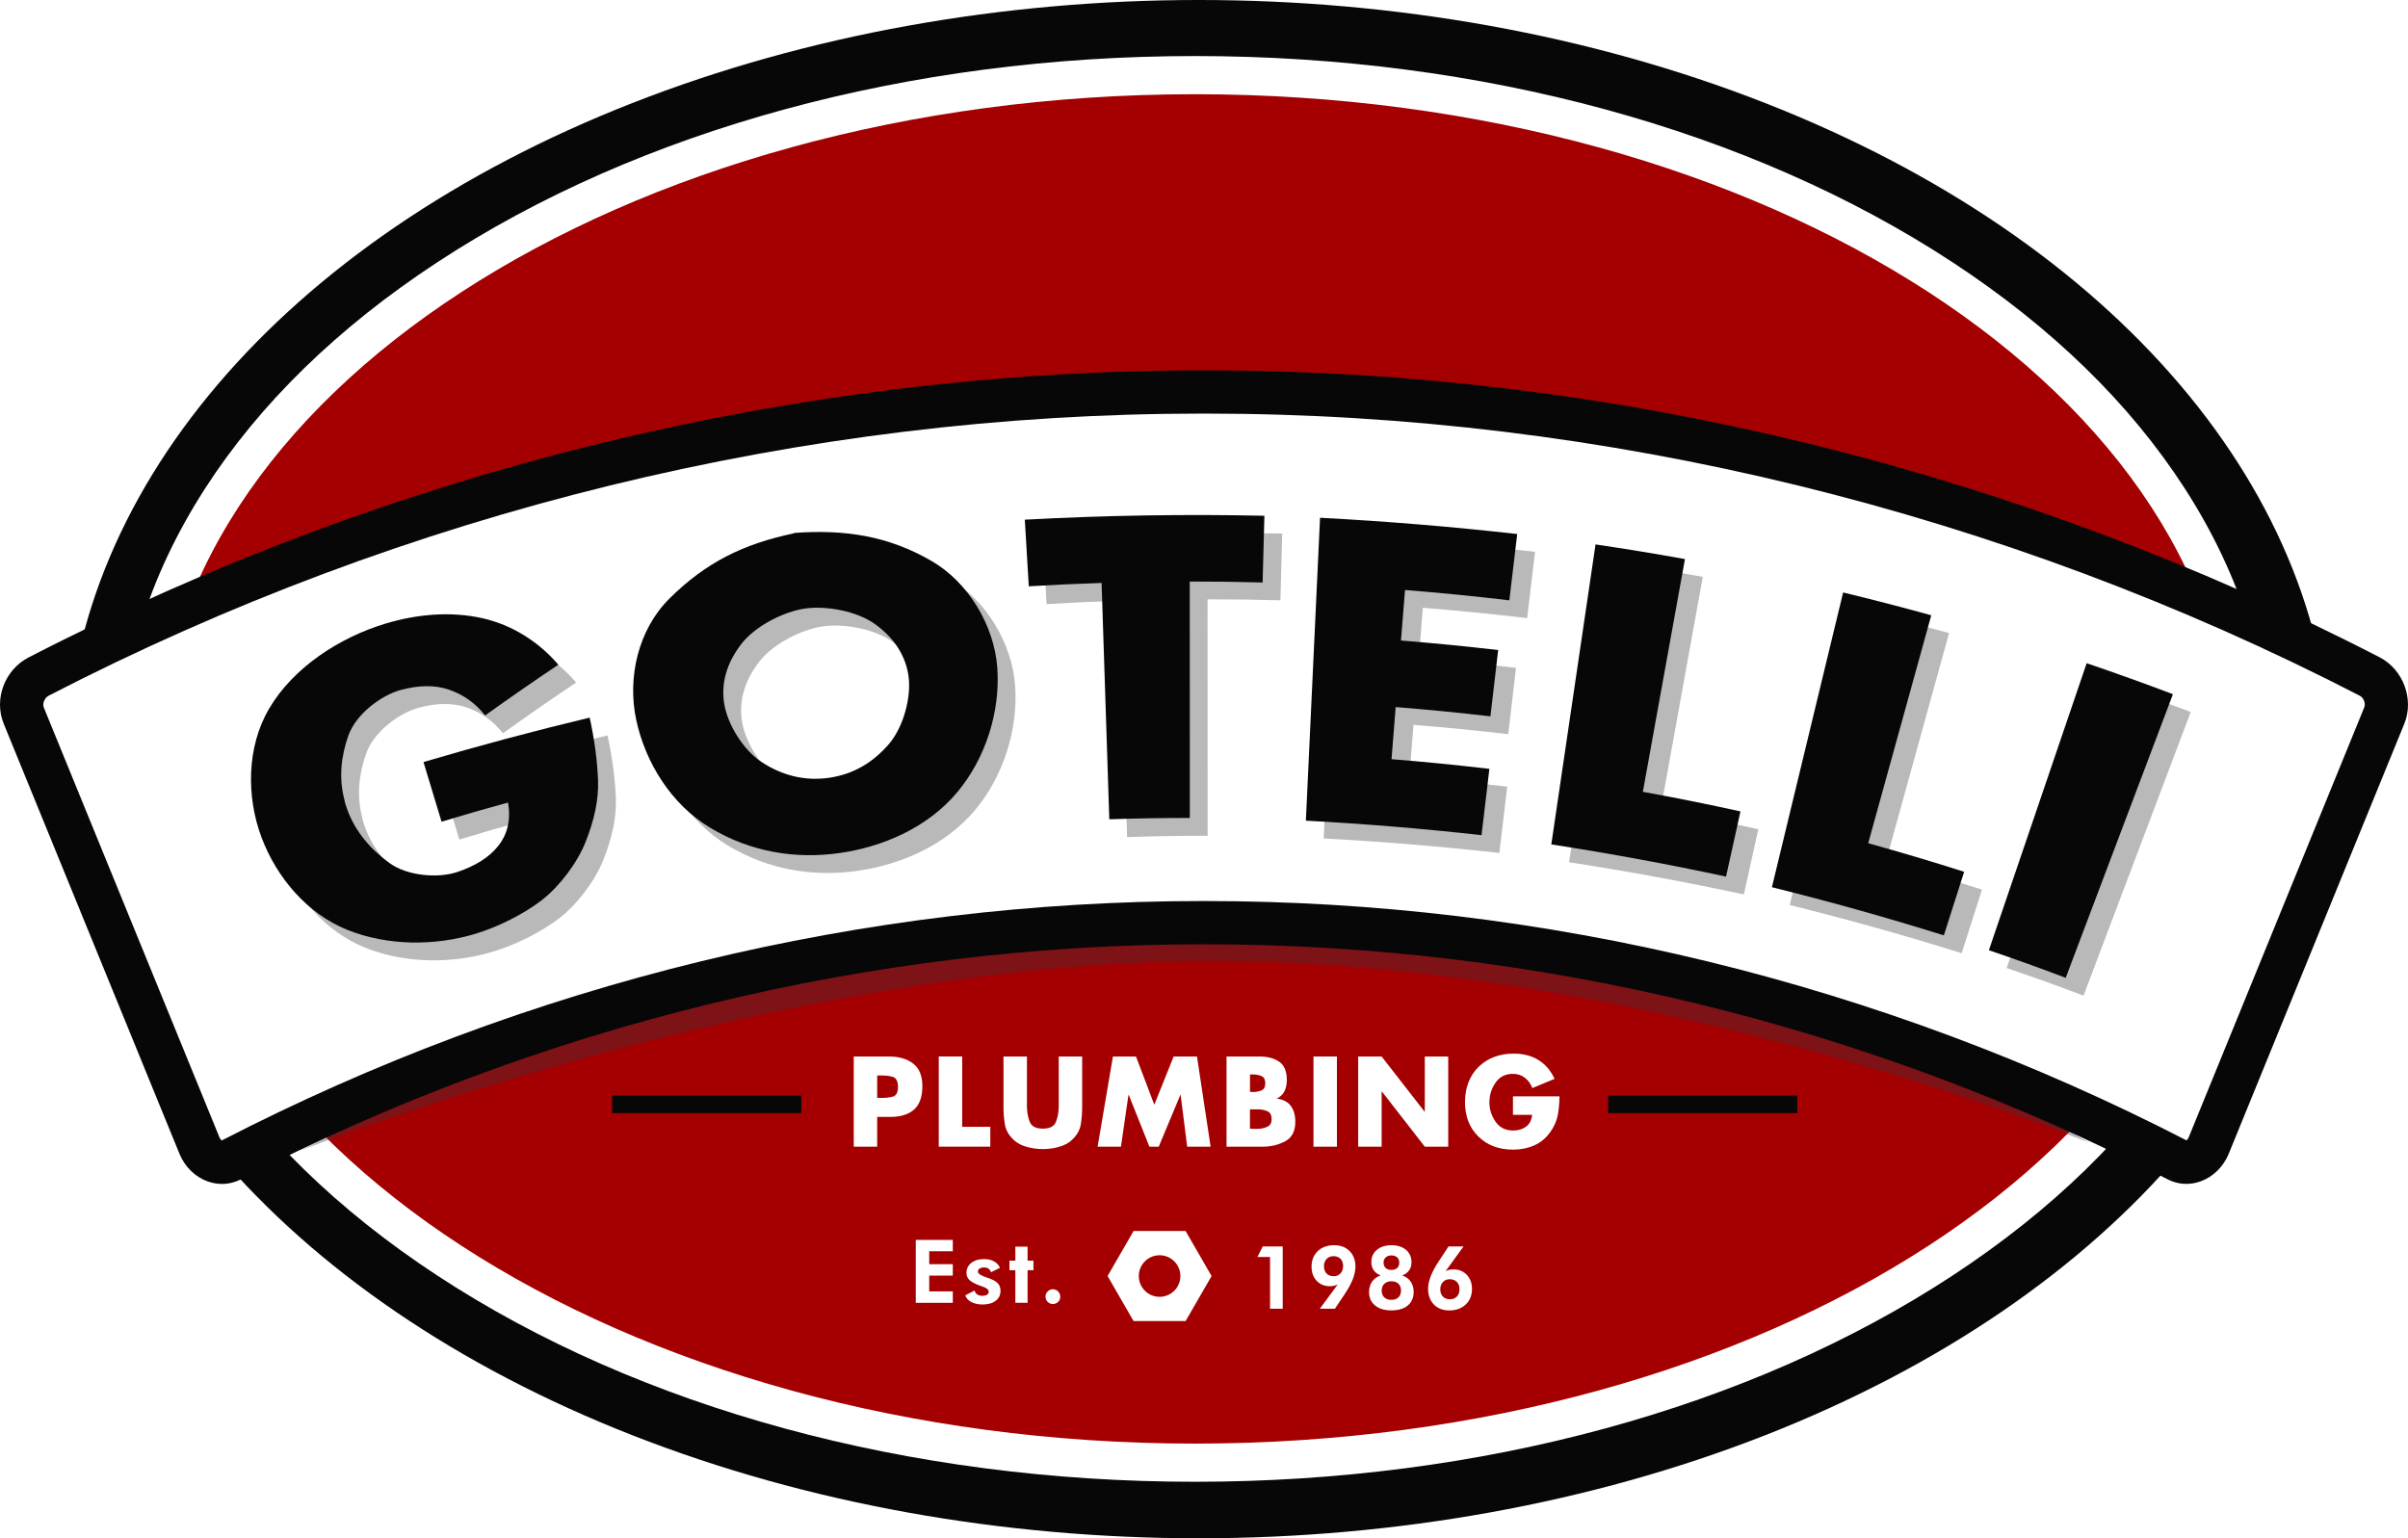
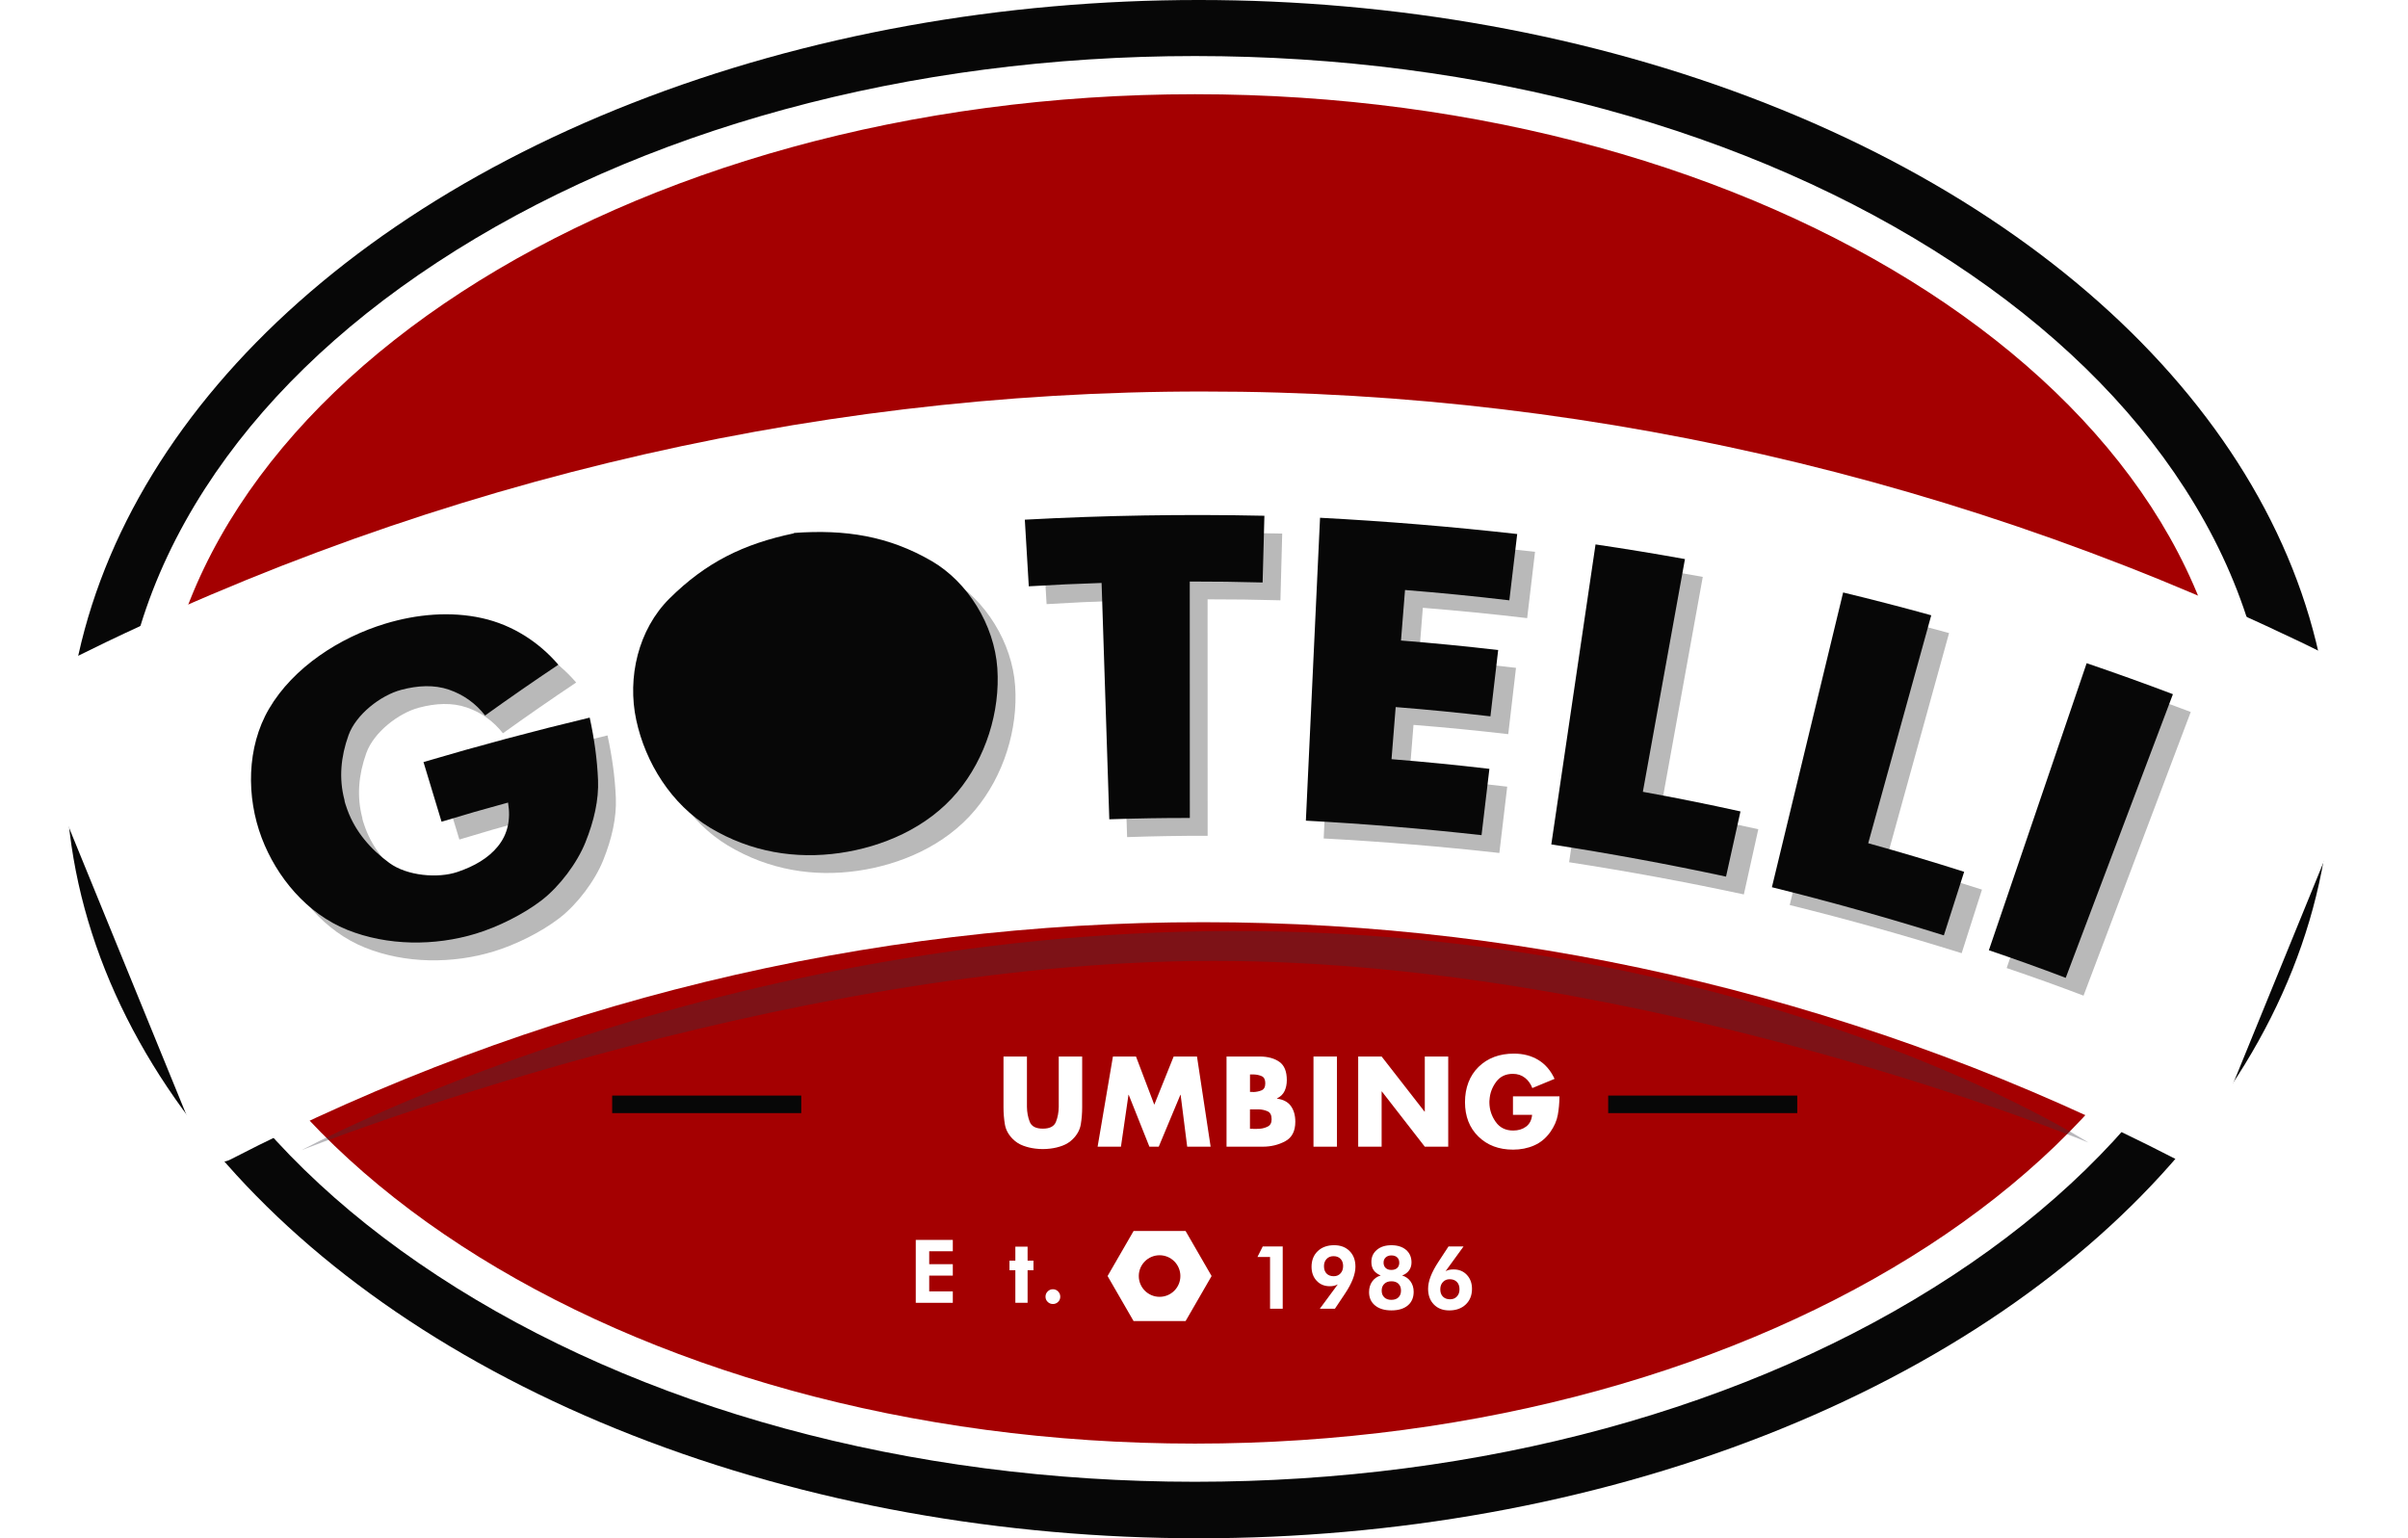
<svg xmlns="http://www.w3.org/2000/svg" viewBox="0 0 946.29 604.59">
  <defs>
    <style>.cls-1{fill:#343641;opacity:.35;}.cls-1,.cls-2,.cls-3,.cls-4,.cls-5,.cls-6,.cls-7,.cls-8{stroke-width:0px;}.cls-9{filter:url(#drop-shadow-3);}.cls-2{fill-rule:evenodd;}.cls-2,.cls-8{fill:#fff;}.cls-10{isolation:isolate;}.cls-3{filter:url(#drop-shadow-2);}.cls-3,.cls-4,.cls-7{fill:#070707;}.cls-4{filter:url(#drop-shadow-1);}.cls-11{mix-blend-mode:multiply;opacity:.4;}.cls-5{fill:#4f4f4f;}.cls-6{fill:#a40001;}</style>
    <filter id="drop-shadow-1">
      <feOffset dx="3.6" dy="3.6" />
      <feGaussianBlur result="blur" stdDeviation="0" />
      <feFlood flood-color="#000" flood-opacity=".35" />
      <feComposite in2="blur" operator="in" />
      <feComposite in="SourceGraphic" />
    </filter>
    <filter id="drop-shadow-2">
      <feOffset dx="3.6" dy="3.6" />
      <feGaussianBlur result="blur-2" stdDeviation="0" />
      <feFlood flood-color="#000" flood-opacity=".35" />
      <feComposite in2="blur-2" operator="in" />
      <feComposite in="SourceGraphic" />
    </filter>
    <filter id="drop-shadow-3">
      <feOffset dx="3.6" dy="3.6" />
      <feGaussianBlur result="blur-3" stdDeviation="0" />
      <feFlood flood-color="#000" flood-opacity=".35" />
      <feComposite in2="blur-3" operator="in" />
      <feComposite in="SourceGraphic" />
    </filter>
  </defs>
  <g class="cls-10">
    <g id="Layer_2">
      <g id="Layer_7">
        <ellipse class="cls-7" cx="471.08" cy="302.3" rx="445.19" ry="302.3" />
        <ellipse class="cls-6" cx="469.8" cy="301.74" rx="413.77" ry="273.65" />
        <path class="cls-8" d="M469.58,582.39c-112.38,0-218.14-28.8-297.8-81.1-39.02-25.62-69.71-55.53-91.2-88.88-22.45-34.85-33.83-71.93-33.83-110.2s11.38-75.35,33.83-110.2c21.49-33.36,52.17-63.26,91.2-88.88C251.43,50.83,357.19,22.03,469.58,22.03s218.14,28.8,297.8,81.1c39.02,25.62,69.71,55.53,91.2,88.88,22.45,34.85,33.83,71.93,33.83,110.2s-11.38,75.35-33.83,110.2c-21.49,33.36-52.17,63.26-91.2,88.88-79.65,52.3-185.41,81.1-297.8,81.1ZM469.58,37.03c-224.88,0-407.83,118.96-407.83,265.18s182.95,265.18,407.83,265.18,407.83-118.96,407.83-265.18S694.45,37.03,469.58,37.03Z" />
        <path class="cls-1" d="M118.5,452.07s157.15-85.61,364.81-86.14,337.41,83.14,337.41,83.14c0,0-172.71-71.41-343.94-71.41s-358.28,74.41-358.28,74.41Z" />
        <rect class="cls-4" x="236.97" y="427" width="74.3" height="6.89" />
        <rect class="cls-3" x="628.38" y="427" width="74.3" height="6.89" />
        <g class="cls-9">
-           <path class="cls-8" d="M331.9,411.65h14.1c3.82.03,6.92.97,9.31,2.82,2.38,1.85,3.57,4.81,3.57,8.88s-1.09,7.21-3.27,9.14c-2.18,1.93-5.27,2.89-9.28,2.89h-5.22v11.7h-9.21v-35.44ZM341.11,427.91h1.55c1.66.03,3.18-.13,4.56-.49,1.38-.36,2.07-1.62,2.07-3.78s-.66-3.57-1.97-3.96c-1.32-.4-2.87-.59-4.65-.59h-1.55v8.84Z" />
-           <path class="cls-8" d="M374.53,439.28h11.04v7.8h-20.26v-35.44h9.21v27.64Z" />
          <path class="cls-8" d="M421.67,411.65v19.93c0,2.32-.18,4.56-.54,6.72s-1.42,4.11-3.17,5.83c-1.13,1.13-2.47,1.98-4.02,2.56s-3.14.96-4.77,1.15c-.5.06-1,.11-1.5.14-.5.03-.99.05-1.46.05s-.96-.02-1.46-.05c-.5-.03-1-.08-1.5-.14-1.63-.19-3.22-.57-4.77-1.15s-2.89-1.43-4.02-2.56c-1.75-1.72-2.81-3.67-3.17-5.83s-.54-4.39-.54-6.67v-19.98h9.21v19.79c.03,2.13.4,4.09,1.1,5.88.71,1.79,2.42,2.68,5.15,2.68s4.44-.89,5.15-2.68c.71-1.79,1.07-3.74,1.1-5.88v-19.79h9.21Z" />
          <path class="cls-8" d="M433.75,411.65h9.07l7.19,18.94,7.61-18.94h9.17l5.36,35.44h-9.21l-2.58-20.4h-.09l-8.51,20.4h-3.67l-8.13-20.4h-.09l-2.96,20.4h-9.17l6.02-35.44Z" />
          <path class="cls-8" d="M478.4,447.09v-35.44h13.16c3.16.03,5.71.74,7.64,2.12,1.93,1.38,2.89,3.76,2.89,7.14,0,1.6-.29,3.02-.87,4.28-.58,1.25-1.59,2.24-3.03,2.96v.05c2.54.34,4.38,1.32,5.52,2.94,1.14,1.61,1.72,3.66,1.72,6.13,0,3.7-1.32,6.26-3.97,7.68-2.65,1.43-5.6,2.14-8.86,2.14h-14.19ZM487.61,425.56h1.03s.07.05.12.05h.17c1.16-.03,2.23-.25,3.22-.66.99-.41,1.48-1.33,1.48-2.77s-.47-2.4-1.41-2.81c-.94-.41-1.96-.63-3.05-.67h-1.55v6.86ZM487.61,440.04h1.17s.07.05.12.05h1.34c.41,0,.81-.02,1.22-.05,1.16-.09,2.22-.39,3.2-.9.97-.5,1.46-1.45,1.46-2.84,0-1.61-.53-2.65-1.6-3.12-1.07-.47-2.22-.73-3.48-.76h-3.43v7.61Z" />
          <path class="cls-8" d="M521.78,447.09h-9.21v-35.44h9.21v35.44Z" />
          <path class="cls-8" d="M530.14,411.65h9.21l16.87,21.67h.09v-21.67h9.21v35.44h-9.21l-16.87-21.71h-.09v21.71h-9.21v-35.44Z" />
          <path class="cls-8" d="M609.24,427.3c-.03,2.6-.25,5.04-.66,7.31-.41,2.27-1.39,4.52-2.96,6.74-1.72,2.41-3.85,4.17-6.37,5.26-2.52,1.1-5.27,1.64-8.25,1.64-5.58,0-10.12-1.71-13.63-5.15-3.51-3.43-5.26-7.93-5.26-13.51s1.78-10.39,5.33-13.86c3.56-3.48,8.19-5.22,13.89-5.22,3.63,0,6.82.82,9.56,2.47,2.74,1.65,4.88,4.13,6.42,7.45l-8.74,3.62c-.63-1.66-1.6-3.01-2.91-4.04-1.32-1.03-2.9-1.55-4.75-1.55-2.85,0-5.05,1.07-6.6,3.2-1.55,2.13-2.41,4.46-2.56,7-.03.16-.05.32-.05.49v.78c.06,2.7.89,5.17,2.49,7.43,1.6,2.26,3.88,3.38,6.86,3.38,2,0,3.7-.52,5.08-1.55,1.38-1.03,2.16-2.57,2.35-4.61h-7.52v-7.29h18.28Z" />
        </g>
        <path class="cls-8" d="M359.88,512.04v-24.71h14.55v4.46h-9.27v5.08h9.27v4.49h-9.27v6.2h9.27v4.49h-14.55Z" />
-         <path class="cls-8" d="M379.3,509.13l3.7-1.91c.12.64.46,1.15,1,1.52s1.21.56,2.01.56,1.41-.14,1.86-.43.67-.68.67-1.19c0-.8-.8-1.47-2.4-2.01-.5-.17-.89-.31-1.18-.42-1.95-.73-3.29-1.47-4.04-2.21-.75-.74-1.12-1.66-1.12-2.75,0-1.62.64-2.93,1.91-3.93,1.27-1,2.95-1.5,5.03-1.5,1.49,0,2.77.3,3.86.89,1.09.6,1.88,1.44,2.37,2.53l-3.53,1.76c-.19-.62-.52-1.09-1-1.41-.47-.32-1.06-.48-1.77-.48s-1.28.15-1.72.44c-.44.29-.66.68-.66,1.15,0,.82,1.09,1.59,3.28,2.3.26.08.46.14.59.19,1.81.6,3.1,1.29,3.87,2.08s1.15,1.8,1.15,3.03c0,1.64-.64,2.95-1.91,3.92-1.27.97-2.99,1.45-5.15,1.45-1.71,0-3.17-.32-4.38-.95-1.21-.63-2.02-1.5-2.42-2.61Z" />
        <path class="cls-8" d="M399.01,512.04v-12.8h-2.31v-3.76h2.31v-5.5h4.81v5.5h2.31v3.76h-2.31v12.8h-4.81Z" />
        <path class="cls-8" d="M410.86,509.66c0-.81.28-1.5.85-2.08.57-.57,1.25-.86,2.05-.86s1.48.29,2.05.86c.57.57.85,1.27.85,2.08s-.28,1.48-.84,2.03c-.56.56-1.25.83-2.06.83s-1.48-.28-2.05-.84-.85-1.24-.85-2.03Z" />
        <path class="cls-8" d="M465.91,483.83h-20.44l-10.22,17.7,10.22,17.7h20.44l10.22-17.7-10.22-17.7ZM455.69,509.7c-4.51,0-8.17-3.66-8.17-8.17s3.66-8.17,8.17-8.17,8.17,3.66,8.17,8.17-3.66,8.17-8.17,8.17Z" />
        <path class="cls-8" d="M499.1,514.37v-20.33h-4.95l2.08-4.15h7.85v24.48h-4.98Z" />
        <path class="cls-8" d="M525.74,504.8c-.47.25-.96.43-1.46.55s-1.07.18-1.71.18c-2.1,0-3.82-.71-5.16-2.14-1.33-1.43-2-3.26-2-5.5,0-2.54.81-4.59,2.43-6.15,1.62-1.55,3.77-2.33,6.45-2.33,2.53,0,4.56.77,6.08,2.31,1.53,1.54,2.29,3.58,2.29,6.13,0,1.5-.35,3.13-1.04,4.91-.69,1.78-1.73,3.7-3.12,5.77l-3.9,5.84h-5.93l7.06-9.57ZM527.82,497.64c0-1.2-.34-2.16-1.01-2.86-.67-.7-1.59-1.06-2.75-1.06s-2.04.36-2.73,1.09c-.69.73-1.04,1.67-1.04,2.83,0,1.24.34,2.21,1.02,2.91.68.7,1.63,1.05,2.84,1.05,1.08,0,1.96-.37,2.64-1.11.68-.74,1.02-1.69,1.02-2.86Z" />
        <path class="cls-8" d="M551,501.31c1.41.43,2.52,1.22,3.33,2.36.81,1.15,1.21,2.5,1.21,4.07,0,2.27-.77,4.06-2.31,5.35s-3.69,1.94-6.43,1.94-4.86-.65-6.43-1.94c-1.58-1.29-2.36-3.04-2.36-5.25,0-1.61.41-2.99,1.22-4.15.81-1.16,1.93-1.95,3.36-2.38-1.26-.53-2.19-1.22-2.78-2.08s-.89-1.94-.89-3.25c0-1.95.72-3.53,2.16-4.74,1.44-1.22,3.35-1.82,5.72-1.82s4.32.61,5.75,1.83c1.42,1.22,2.14,2.86,2.14,4.92,0,1.21-.32,2.26-.95,3.15-.63.88-1.54,1.55-2.74,2ZM546.8,510.88c1.17,0,2.09-.32,2.76-.97.67-.65,1-1.53,1-2.66s-.33-2.04-1-2.69-1.59-.97-2.77-.97-2.1.33-2.79,1-1.03,1.55-1.03,2.67.34,2,1.02,2.65c.68.65,1.61.98,2.79.98ZM546.83,493.42c-.95,0-1.7.26-2.27.78-.57.52-.85,1.21-.85,2.06s.27,1.59.82,2.1c.54.51,1.29.77,2.24.77s1.73-.25,2.28-.75c.55-.5.83-1.2.83-2.08s-.27-1.59-.82-2.1c-.55-.51-1.29-.77-2.22-.77Z" />
        <path class="cls-8" d="M568.08,499.62c.46-.25.93-.42,1.42-.53.48-.11,1.07-.16,1.77-.16,2.1,0,3.83.71,5.17,2.14,1.34,1.43,2.02,3.26,2.02,5.49,0,2.54-.82,4.59-2.46,6.15-1.64,1.55-3.8,2.33-6.47,2.33-2.52,0-4.54-.78-6.05-2.33-1.51-1.55-2.27-3.61-2.27-6.18,0-1.47.33-3.08,1-4.83.67-1.75,1.7-3.69,3.1-5.82l3.92-5.98h5.91l-7.06,9.72ZM566,506.76c0,1.2.34,2.16,1.03,2.86s1.62,1.05,2.79,1.05,2.01-.36,2.7-1.08,1.03-1.67,1.03-2.84c0-1.24-.34-2.21-1.03-2.91s-1.63-1.06-2.84-1.06c-1.08,0-1.96.37-2.65,1.11-.69.74-1.03,1.69-1.03,2.85Z" />
        <path class="cls-2" d="M14.91,265.72c143.42-74.08,301.14-112.04,458.09-111.84,156.93-.13,314.58,37.81,458.03,111.87,5.36,2.79,7.97,9.68,5.67,15.3l-68.98,168.97c-2.23,5.45-7.83,8.07-12.28,5.75-119.6-61.72-250.84-93.38-382.47-93.31-131.63-.13-262.84,31.54-382.44,93.28-4.59,2.4-10.19-.23-12.43-5.68L9.09,281.13c-2.31-5.63.3-12.53,5.82-15.41Z" />
-         <path class="cls-7" d="M87.22,465.32c-1.92,0-3.86-.34-5.74-1.03-4.87-1.78-8.87-5.72-10.96-10.83L1.49,284.53c-3.99-9.73.3-21.23,9.77-26.16h.03c142.87-73.81,302.18-112.8,460.78-112.8.68,0,1.37,0,2.05,0,158.68,0,318.1,39,461.09,112.81,9.24,4.81,13.55,16.5,9.63,26.08l-68.98,168.96c-2.09,5.12-6.09,9.07-10.97,10.86-4.39,1.61-9.05,1.33-13.11-.79-117.06-60.41-247.82-92.35-378.1-92.35h-1.19c-130.16,0-260.76,31.92-377.78,92.34-2.35,1.23-4.9,1.85-7.48,1.85ZM19.1,273.45c-1.6.84-2.52,3.09-1.88,4.64l69.02,168.93c.29.71.68,1.07.91,1.22,59.92-30.91,123.28-54.59,188.35-70.42,64.6-15.71,130.86-23.68,196.96-23.68h1.23c66.21,0,132.59,7.98,197.3,23.72,65.06,15.83,128.39,39.49,188.24,70.34.24-.17.61-.53.89-1.22l68.98-168.96c.62-1.52-.23-3.77-1.72-4.55-140.56-72.56-297.3-110.91-453.29-110.91-.67,0-1.35,0-2.01,0-155.92,0-312.51,38.33-452.98,110.88Z" />
        <g class="cls-11">
          <path class="cls-5" d="M238.74,289.07c1.87,8.55,2.95,16.71,3.27,24.48.32,7.77-1.53,16.01-4.95,24.52-3.28,8.18-10.2,17.35-17.13,22.71-7.17,5.55-17.3,10.56-25.93,13.18-16.1,4.91-34.74,4.87-50.63-1.54-15.78-6.37-27.66-20.62-33.53-36.1-6.09-16.05-5.94-35.67,2.87-50.72,9.53-16.29,27.77-28.07,45.77-33.5,12.22-3.68,25.47-4.94,38.04-2.13,11.69,2.61,22.12,9.22,29.9,18.29-9.71,6.49-19.3,13.14-28.78,19.95-3.73-4.77-8.47-8.17-14.22-10.15-5.75-1.98-12.21-1.67-18.78.08-8.05,2.14-17.75,9.68-20.67,17.8-3.07,8.52-3.82,17.1-1.63,25.37.06.54.18,1.08.37,1.63.19.55.36,1.07.53,1.57.03.1.08.22.13.37s.11.33.18.52c3.13,8.51,9.03,15.35,16.51,20.81,6.86,5.01,18.94,6.15,26.78,3.48,6.5-2.21,12.07-5.39,15.84-10.07,3.78-4.68,5.12-10.39,3.97-17.18-10.48,2.87-15.71,4.37-26.13,7.53-2.84-9.38-4.26-14.07-7.1-23.45,21.64-6.41,43.37-12.22,65.31-17.47Z" />
          <path class="cls-5" d="M318.98,216.47c20.34-1.49,37.22,1.25,54.06,10.99,14.28,8.26,24.71,25.17,25.89,42.16,1.18,17.04-4.57,35.39-15.73,48.73-11.81,14.12-29.51,21.52-46.17,23.91-17.25,2.47-34.89-.25-51.04-9.97-15.14-9.11-25.35-25.48-28.96-42.31-3.58-16.67.74-35.52,13.08-47.76,14.32-14.2,29.02-21.44,48.89-25.61,0-.06-.01-.09-.02-.16ZM298.5,259.9c-5.89,7.48-8.16,15.52-6.95,23.44,1.28,8.39,7.68,18.6,14.84,23.24,7.95,5.16,16.74,7.5,26.39,6.12,9.64-1.38,17.41-6.1,23.58-13.31,5.56-6.49,8.81-18.12,7.68-26.54-1.07-7.95-5.51-15.05-13.24-20.59-7.1-5.09-19.18-7.31-27.56-6.06-8.39,1.25-19.33,6.83-24.74,13.7Z" />
          <path class="cls-5" d="M474.55,328.49c-10.54-.02-21.09.16-31.62.52-1.01-30.96-2.02-61.93-3.03-92.89-9.54.3-19.09.74-28.61,1.32-.62-10.48-.94-15.72-1.56-26.19,31.39-1.7,62.72-2.21,94.15-1.54-.28,10.49-.42,15.74-.7,26.23-9.54-.27-19.09-.39-28.63-.38,0,30.98.01,61.96.02,92.94Z" />
          <path class="cls-5" d="M559.14,238.9c-.63,7.94-.95,11.91-1.58,19.85,12.75,1.01,25.49,2.26,38.19,3.74-1.21,10.42-1.82,15.64-3.04,26.06-12.39-1.44-24.8-2.66-37.24-3.64-.65,8.19-.98,12.29-1.63,20.48,12.84,1.02,25.67,2.29,38.46,3.8-1.23,10.42-1.85,15.63-3.09,26.06-22.98-2.57-45.94-4.46-69.03-5.7,1.86-39.68,3.71-79.37,5.57-119.05,25.92,1.36,51.69,3.49,77.48,6.39-1.23,10.42-1.85,15.63-3.09,26.06-13.65-1.62-27.33-2.97-41.03-4.06Z" />
          <path class="cls-5" d="M652.61,318.21c12.83,2.32,25.62,4.89,38.36,7.71-2.27,10.25-3.41,15.37-5.68,25.62-22.79-4.89-45.62-9.1-68.66-12.65,5.79-39.3,11.58-78.6,17.38-117.91,11.74,1.73,23.46,3.65,35.14,5.76-5.51,30.49-11.03,60.97-16.54,91.46Z" />
          <path class="cls-5" d="M741.17,338.42c12.64,3.5,25.21,7.24,37.7,11.23-3.19,10-4.79,15-7.98,24.99-22.36-7-44.83-13.3-67.57-18.93,9.33-38.62,18.66-77.23,27.99-115.85,11.59,2.8,23.14,5.79,34.63,8.97-8.26,29.86-16.52,59.72-24.77,89.58Z" />
          <path class="cls-5" d="M818.79,391.33c-9.99-3.8-20.08-7.42-30.21-10.85,12.81-37.61,25.62-75.21,38.43-112.82,11.37,3.87,22.67,7.93,33.9,12.18-14.04,37.16-28.09,74.32-42.13,111.49Z" />
        </g>
        <path class="cls-7" d="M231.74,282.07c1.87,8.55,2.95,16.71,3.27,24.48.32,7.77-1.53,16.01-4.95,24.52-3.28,8.18-10.2,17.35-17.13,22.71-7.17,5.55-17.3,10.56-25.93,13.18-16.1,4.91-34.74,4.87-50.63-1.54-15.78-6.37-27.66-20.62-33.53-36.1-6.09-16.05-5.94-35.67,2.87-50.72,9.53-16.29,27.77-28.07,45.77-33.5,12.22-3.68,25.47-4.94,38.04-2.13,11.69,2.61,22.12,9.22,29.9,18.29-9.71,6.49-19.3,13.14-28.78,19.95-3.73-4.77-8.47-8.17-14.22-10.15-5.75-1.98-12.21-1.67-18.78.08-8.05,2.14-17.75,9.68-20.67,17.8-3.07,8.52-3.82,17.1-1.63,25.37.06.54.18,1.08.37,1.63.19.55.36,1.07.53,1.57.03.1.08.22.13.37s.11.33.18.52c3.13,8.51,9.03,15.35,16.51,20.81,6.86,5.01,18.94,6.15,26.78,3.48,6.5-2.21,12.07-5.39,15.84-10.07,3.78-4.68,5.12-10.39,3.97-17.18-10.48,2.87-15.71,4.37-26.13,7.53-2.84-9.38-4.26-14.07-7.1-23.45,21.64-6.41,43.37-12.22,65.31-17.47Z" />
-         <path class="cls-7" d="M311.98,209.47c20.34-1.49,37.22,1.25,54.06,10.99,14.28,8.26,24.71,25.17,25.89,42.16,1.18,17.04-4.57,35.39-15.73,48.73-11.81,14.12-29.51,21.52-46.17,23.91-17.25,2.47-34.89-.25-51.04-9.97-15.14-9.11-25.35-25.48-28.96-42.31-3.58-16.67.74-35.52,13.08-47.76,14.32-14.2,29.02-21.44,48.89-25.61,0-.06-.01-.09-.02-.16ZM291.5,252.9c-5.89,7.48-8.16,15.52-6.95,23.44,1.28,8.39,7.68,18.6,14.84,23.24,7.95,5.16,16.74,7.5,26.39,6.12,9.64-1.38,17.41-6.1,23.58-13.31,5.56-6.49,8.81-18.12,7.68-26.54-1.07-7.95-5.51-15.05-13.24-20.59-7.1-5.09-19.18-7.31-27.56-6.06-8.39,1.25-19.33,6.83-24.74,13.7Z" />
+         <path class="cls-7" d="M311.98,209.47c20.34-1.49,37.22,1.25,54.06,10.99,14.28,8.26,24.71,25.17,25.89,42.16,1.18,17.04-4.57,35.39-15.73,48.73-11.81,14.12-29.51,21.52-46.17,23.91-17.25,2.47-34.89-.25-51.04-9.97-15.14-9.11-25.35-25.48-28.96-42.31-3.58-16.67.74-35.52,13.08-47.76,14.32-14.2,29.02-21.44,48.89-25.61,0-.06-.01-.09-.02-.16ZM291.5,252.9Z" />
        <path class="cls-7" d="M467.55,321.49c-10.54-.02-21.09.16-31.62.52-1.01-30.96-2.02-61.93-3.03-92.89-9.54.3-19.09.74-28.61,1.32-.62-10.48-.94-15.72-1.56-26.19,31.39-1.7,62.72-2.21,94.15-1.54-.28,10.49-.42,15.74-.7,26.23-9.54-.27-19.09-.39-28.63-.38,0,30.98.01,61.96.02,92.94Z" />
        <path class="cls-7" d="M552.14,231.9c-.63,7.94-.95,11.91-1.58,19.85,12.75,1.01,25.49,2.26,38.19,3.74-1.21,10.42-1.82,15.64-3.04,26.06-12.39-1.44-24.8-2.66-37.24-3.64-.65,8.19-.98,12.29-1.63,20.48,12.84,1.02,25.67,2.29,38.46,3.8-1.23,10.42-1.85,15.63-3.09,26.06-22.98-2.57-45.94-4.46-69.03-5.7,1.86-39.68,3.71-79.37,5.57-119.05,25.92,1.36,51.69,3.49,77.48,6.39-1.23,10.42-1.85,15.63-3.09,26.06-13.65-1.62-27.33-2.97-41.03-4.06Z" />
        <path class="cls-7" d="M645.61,311.21c12.83,2.32,25.62,4.89,38.36,7.71-2.27,10.25-3.41,15.37-5.68,25.62-22.79-4.89-45.62-9.1-68.66-12.65,5.79-39.3,11.58-78.6,17.38-117.91,11.74,1.73,23.46,3.65,35.14,5.76-5.51,30.49-11.03,60.97-16.54,91.46Z" />
        <path class="cls-7" d="M734.17,331.42c12.64,3.5,25.21,7.24,37.7,11.23-3.19,10-4.79,15-7.98,24.99-22.36-7-44.83-13.3-67.57-18.93,9.33-38.62,18.66-77.23,27.99-115.85,11.59,2.8,23.14,5.79,34.63,8.97-8.26,29.86-16.52,59.72-24.77,89.58Z" />
        <path class="cls-7" d="M811.79,384.33c-9.99-3.8-20.08-7.42-30.21-10.85,12.81-37.61,25.62-75.21,38.43-112.82,11.37,3.87,22.67,7.93,33.9,12.18-14.04,37.16-28.09,74.32-42.13,111.49Z" />
      </g>
    </g>
  </g>
</svg>